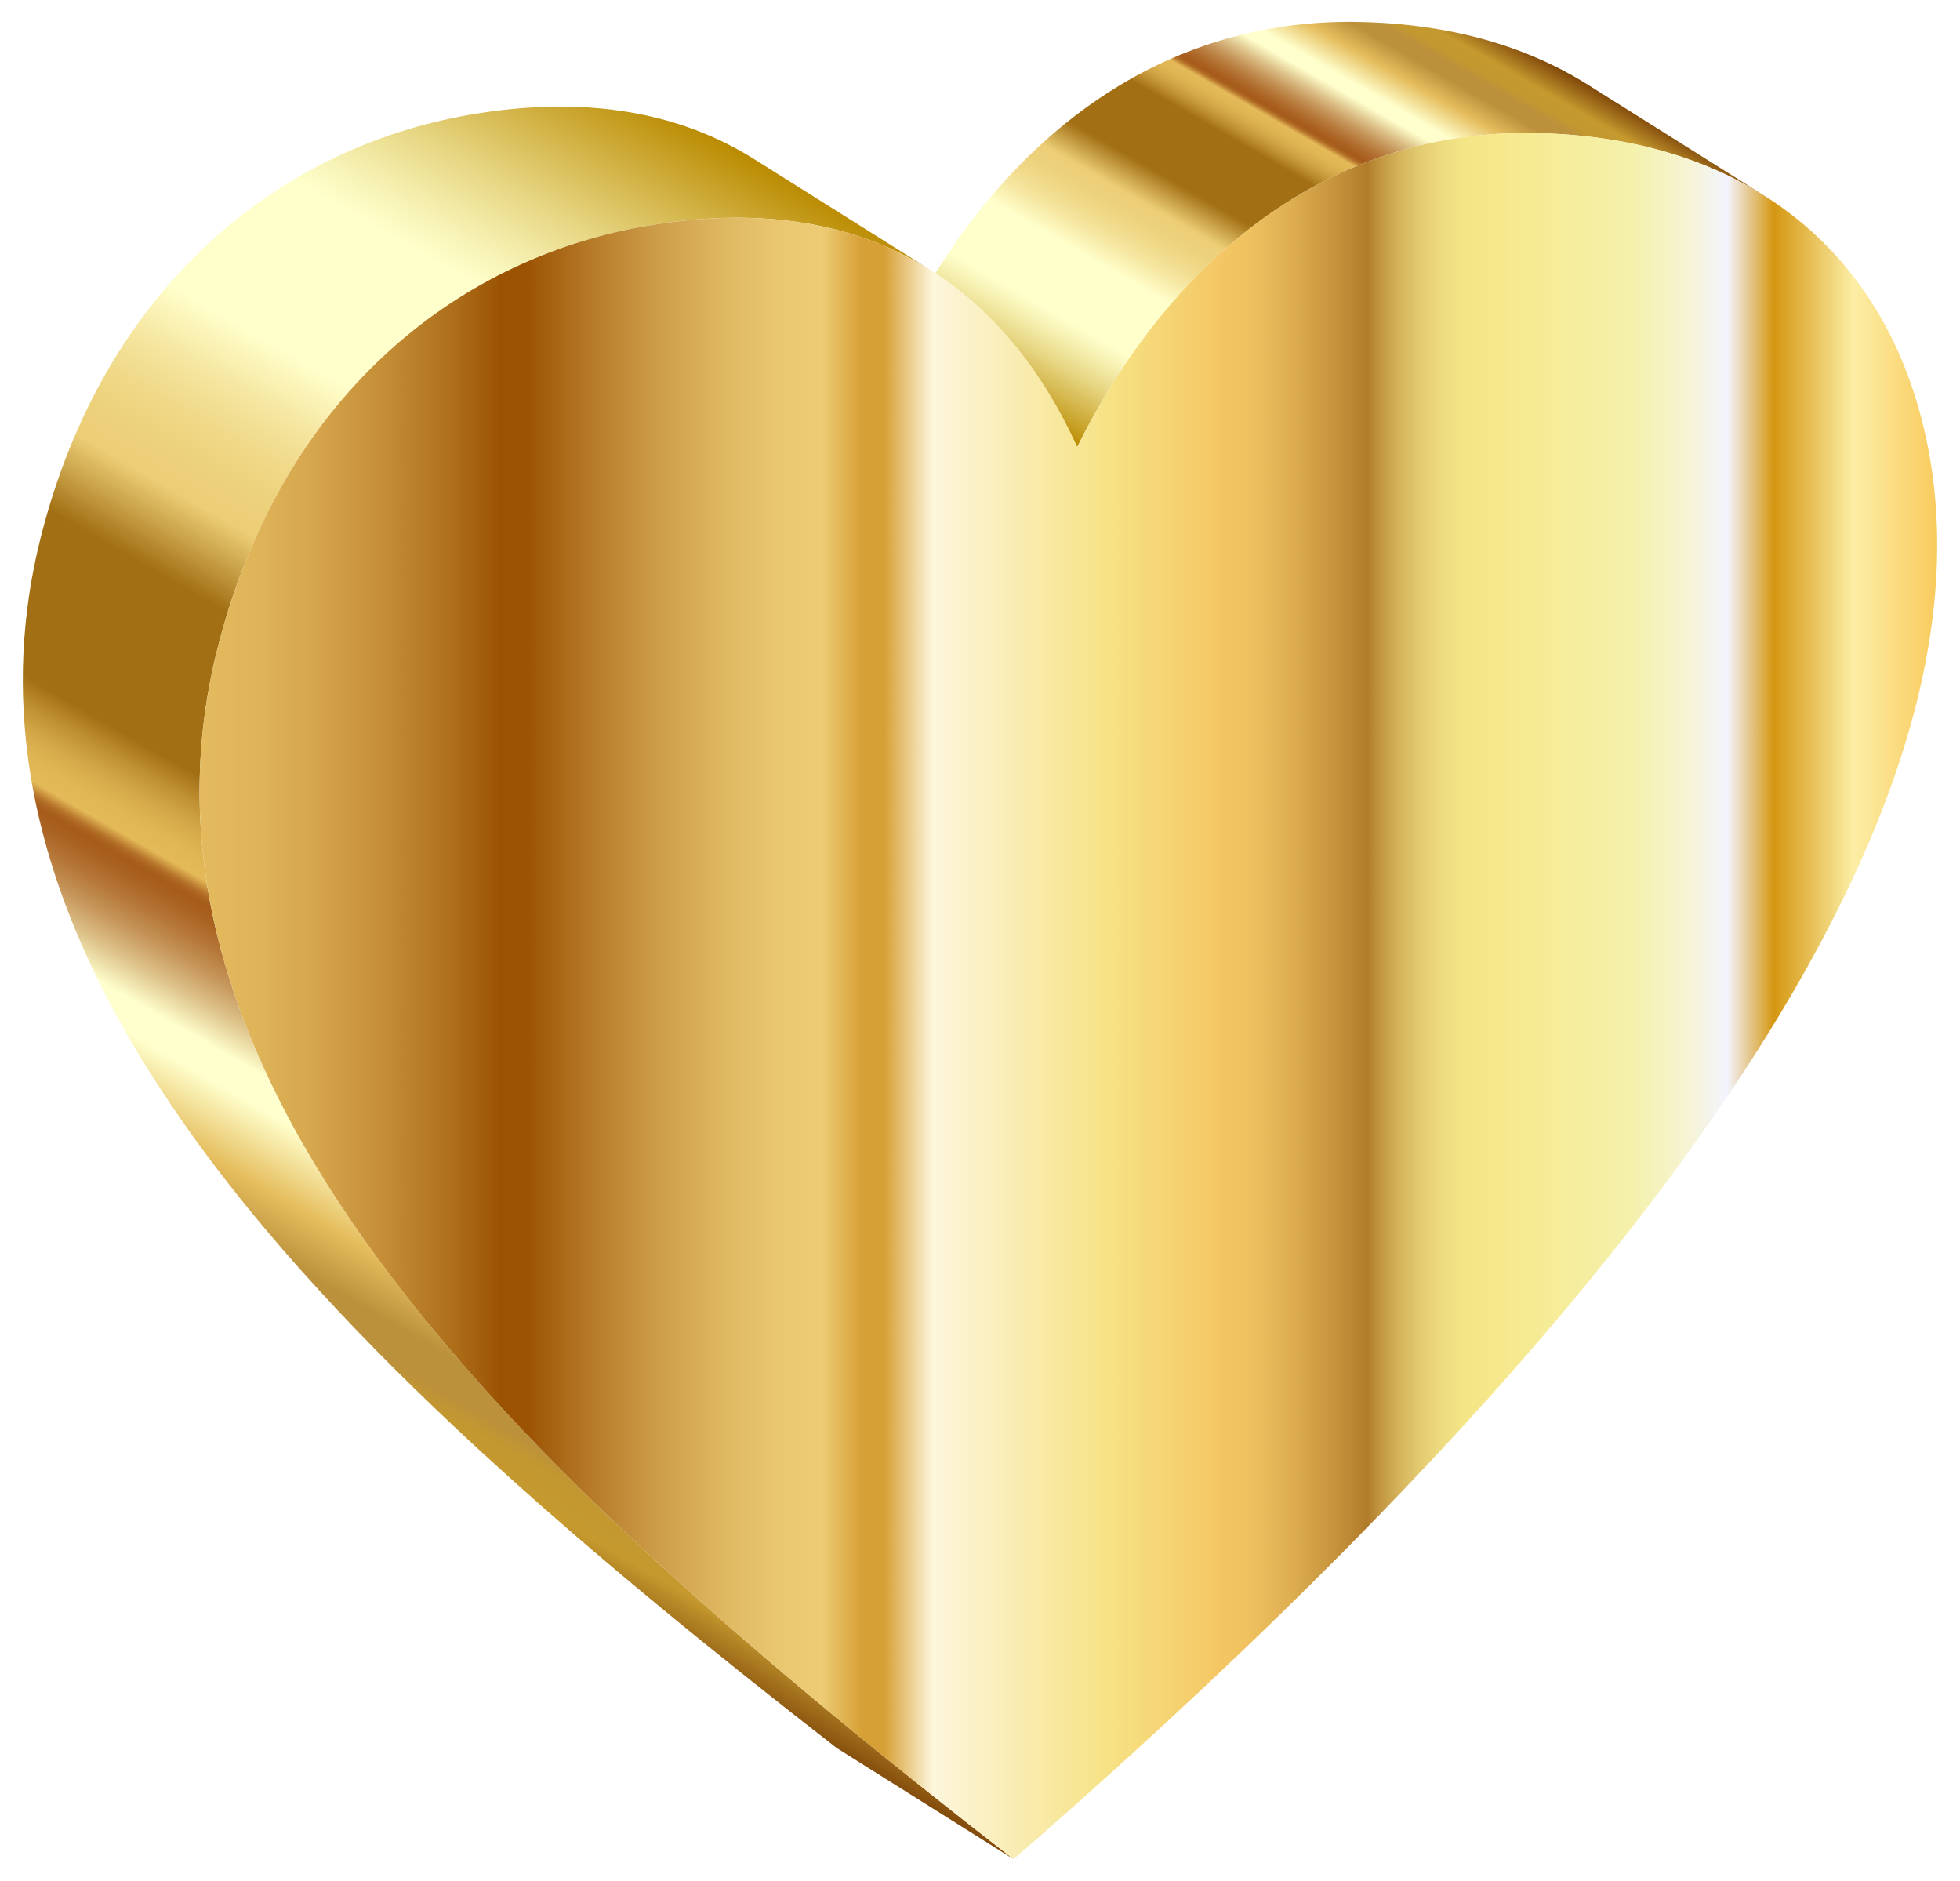
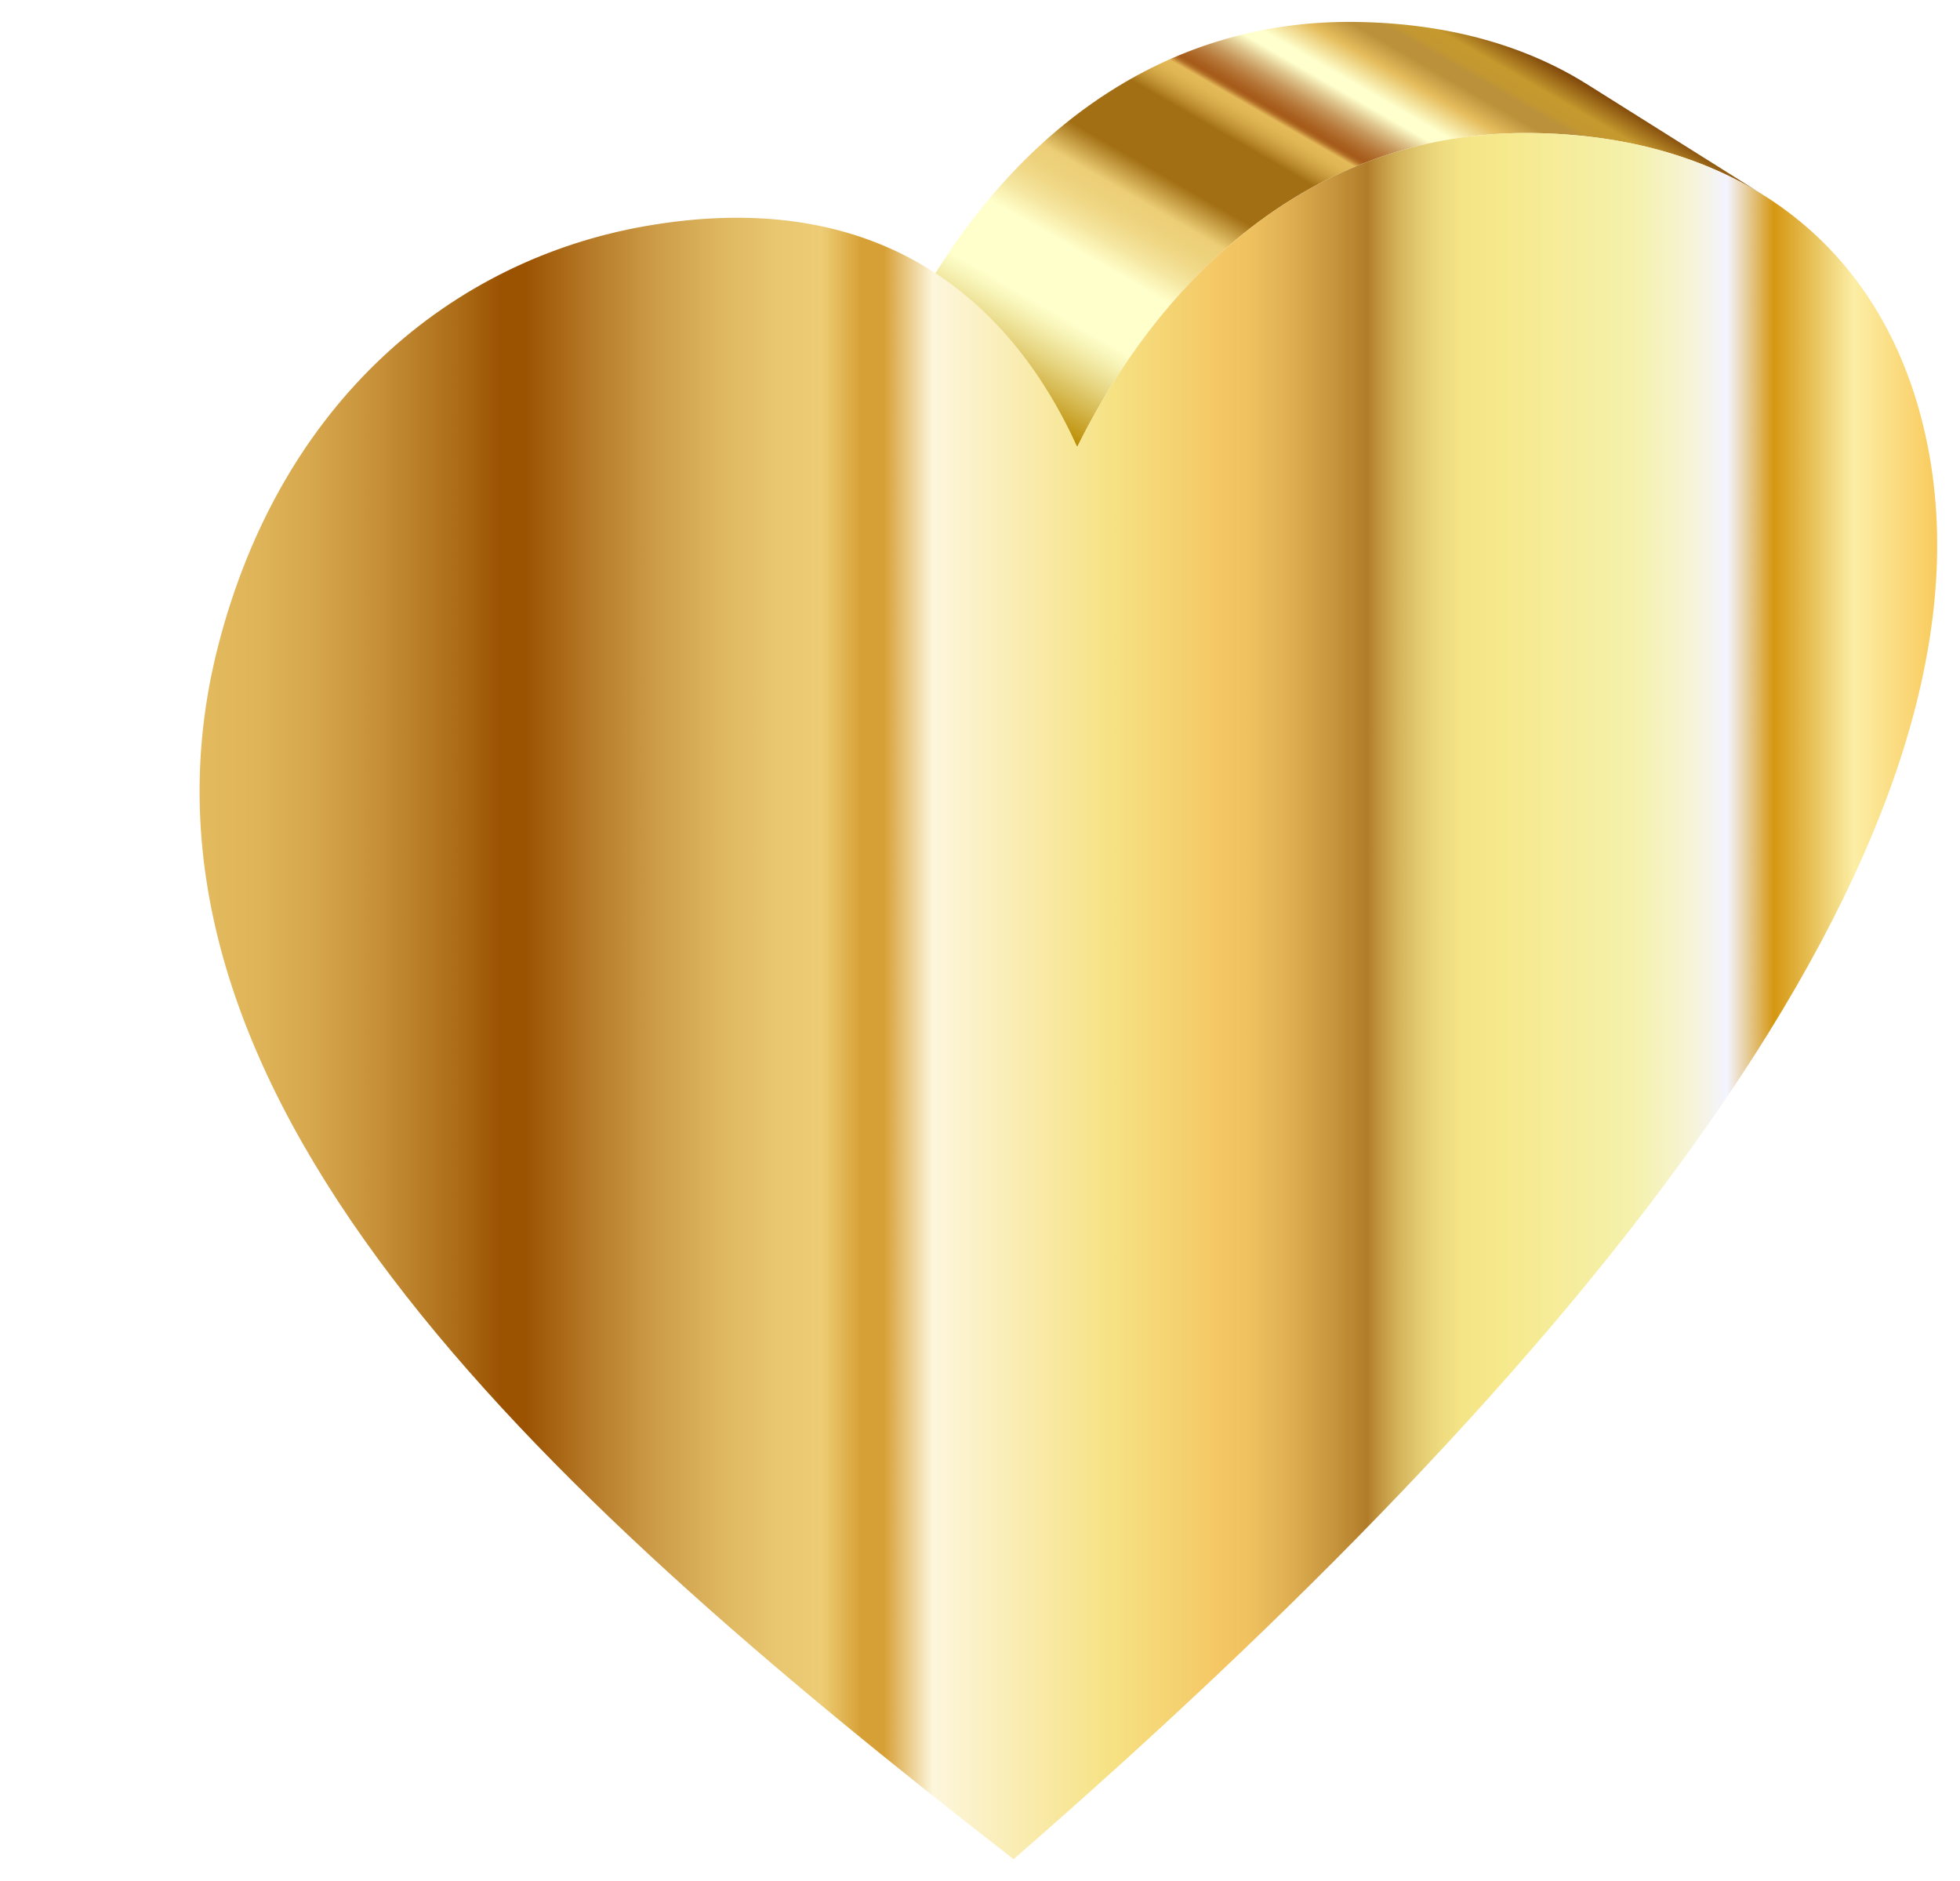
<svg xmlns="http://www.w3.org/2000/svg" xml:space="preserve" enable-background="new 414.094 -30.96 1731.812 1661.921" viewBox="414.094 -30.96 1731.812 1661.921" y="0px" x="0px" id="Layer_1" version="1.1">
  <defs id="defs230">
    <filter id="filter4756" style="color-interpolation-filters:sRGB;">
      <feColorMatrix id="feColorMatrix4758" result="color1" values="156" type="hueRotate" />
      <feColorMatrix id="feColorMatrix4760" result="color2" values="0.11" type="saturate" />
    </filter>
    <filter id="filter4804" style="color-interpolation-filters:sRGB;">
      <feColorMatrix id="feColorMatrix4806" result="color1" values="144" type="hueRotate" />
      <feColorMatrix id="feColorMatrix4808" result="color2" values="0.22" type="saturate" />
    </filter>
  </defs>
  <g style="filter:url(#filter4804)" id="g3">
    <linearGradient y2="-14.467" x2="1716.449" y1="421.075" x1="1464.989" gradientUnits="userSpaceOnUse" id="SVGID_1_">
      <stop id="stop6" style="stop-color:#BA8B01" offset="0" />
      <stop id="stop8" style="stop-color:#CDAA37" offset="0.044" />
      <stop id="stop10" style="stop-color:#E8D886" offset="0.112" />
      <stop id="stop12" style="stop-color:#F8F4B8" offset="0.161" />
      <stop id="stop14" style="stop-color:#FFFFCB" offset="0.185" />
      <stop id="stop16" style="stop-color:#FFFFCB" offset="0.299" />
      <stop id="stop18" style="stop-color:#FDF9C1" offset="0.308" />
      <stop id="stop20" style="stop-color:#F5E6A0" offset="0.342" />
      <stop id="stop22" style="stop-color:#F0D989" offset="0.374" />
      <stop id="stop24" style="stop-color:#EDD17B" offset="0.404" />
      <stop id="stop26" style="stop-color:#ECCE76" offset="0.43" />
      <stop id="stop28" style="stop-color:#A26F14" offset="0.489" />
      <stop id="stop30" style="stop-color:#A26F14" offset="0.605" />
      <stop id="stop32" style="stop-color:#A67418" offset="0.607" />
      <stop id="stop34" style="stop-color:#C19234" offset="0.624" />
      <stop id="stop36" style="stop-color:#D4A848" offset="0.64" />
      <stop id="stop38" style="stop-color:#E0B654" offset="0.656" />
      <stop id="stop40" style="stop-color:#E4BA58" offset="0.67" />
      <stop id="stop42" style="stop-color:#D9A94D" offset="0.672" />
      <stop id="stop44" style="stop-color:#C38737" offset="0.676" />
      <stop id="stop46" style="stop-color:#B36F27" offset="0.679" />
      <stop id="stop48" style="stop-color:#A9601D" offset="0.683" />
      <stop id="stop50" style="stop-color:#A65B1A" offset="0.686" />
      <stop id="stop52" style="stop-color:#AA6222" offset="0.695" />
      <stop id="stop54" style="stop-color:#B57637" offset="0.71" />
      <stop id="stop56" style="stop-color:#C6965B" offset="0.729" />
      <stop id="stop58" style="stop-color:#DEC38B" offset="0.75" />
      <stop id="stop60" style="stop-color:#FDFCC9" offset="0.773" />
      <stop id="stop62" style="stop-color:#FFFFCD" offset="0.774" />
      <stop id="stop64" style="stop-color:#FFFFCD" offset="0.796" />
      <stop id="stop66" style="stop-color:#E5BD5D" offset="0.847" />
      <stop id="stop68" style="stop-color:#BB913B" offset="0.886" />
      <stop id="stop70" style="stop-color:#BB913B" offset="0.912" />
      <stop id="stop72" style="stop-color:#BE9337" offset="0.915" />
      <stop id="stop74" style="stop-color:#C39830" offset="0.925" />
      <stop id="stop76" style="stop-color:#C5992E" offset="0.951" />
      <stop id="stop78" style="stop-color:#7F470A" offset="1" />
    </linearGradient>
    <path style="" id="path80" d="M1816.526,43.552c-2.048-1.287-4.119-2.546-6.202-3.789   c-0.638-0.381-1.281-0.754-1.922-1.13c-1.495-0.878-2.998-1.746-4.511-2.602c-0.388-0.219-0.767-0.449-1.156-0.667   c-0.322-0.18-0.653-0.351-0.976-0.531c-1.531-0.851-3.073-1.688-4.622-2.516   c-0.587-0.314-1.169-0.633-1.758-0.944c-2.125-1.119-4.265-2.22-6.424-3.297   c-0.383-0.191-0.772-0.374-1.157-0.565c-1.789-0.884-3.588-1.755-5.399-2.61   c-0.73-0.344-1.464-0.681-2.197-1.021c-1.517-0.703-3.042-1.396-4.574-2.078   c-0.769-0.342-1.537-0.684-2.31-1.021c-1.654-0.722-3.319-1.429-4.991-2.127   c-0.608-0.254-1.211-0.514-1.821-0.764c-2.268-0.932-4.55-1.844-6.85-2.733c-0.456-0.176-0.918-0.344-1.375-0.518   c-1.862-0.711-3.733-1.409-5.615-2.092c-0.782-0.283-1.568-0.56-2.353-0.839   c-1.612-0.572-3.23-1.133-4.856-1.685c-0.469-0.159-0.931-0.329-1.402-0.486   c-0.407-0.136-0.82-0.263-1.228-0.398c-1.129-0.373-2.263-0.738-3.399-1.101c-1-0.32-2.001-0.639-3.006-0.951   c-1.145-0.355-2.297-0.702-3.449-1.048c-1.009-0.303-2.018-0.606-3.032-0.901   c-1.163-0.338-2.333-0.666-3.503-0.995c-1.014-0.284-2.027-0.571-3.046-0.847   c-1.188-0.323-2.383-0.634-3.577-0.946c-1.014-0.265-2.026-0.533-3.045-0.79   c-1.218-0.308-2.444-0.603-3.669-0.9c-1.007-0.244-2.01-0.493-3.022-0.73   c-1.257-0.295-2.523-0.576-3.788-0.859c-0.992-0.222-1.981-0.45-2.978-0.666   c-1.307-0.283-2.624-0.551-3.939-0.822c-0.966-0.199-1.927-0.405-2.898-0.597   c-1.387-0.275-2.784-0.534-4.179-0.797c-0.824-0.155-1.64-0.32-2.467-0.47   c-0.089-0.016-0.18-0.031-0.27-0.047c-1.037-0.188-2.084-0.362-3.126-0.542c-1.219-0.211-2.434-0.428-3.659-0.63   c-1.064-0.175-2.136-0.336-3.204-0.504c-1.214-0.19-2.425-0.386-3.645-0.567c-1.084-0.161-2.176-0.307-3.264-0.46   c-1.217-0.171-2.431-0.347-3.654-0.509c-1.093-0.144-2.195-0.275-3.293-0.412   c-1.228-0.153-2.454-0.311-3.688-0.454c-1.111-0.129-2.229-0.245-3.344-0.367   c-1.231-0.134-2.46-0.273-3.697-0.397c-1.125-0.113-2.258-0.214-3.388-0.319c-1.24-0.116-2.477-0.236-3.722-0.342   c-1.135-0.097-2.277-0.181-3.416-0.27c-1.25-0.098-2.497-0.199-3.752-0.287c-1.149-0.081-2.305-0.149-3.458-0.222   c-1.027-0.065-2.049-0.139-3.08-0.198c-0.262-0.015-0.526-0.026-0.787-0.04c-0.67-0.037-1.344-0.068-2.016-0.103   c-1.586-0.081-3.175-0.156-4.769-0.223c-0.775-0.032-1.552-0.063-2.329-0.091   c-1.581-0.059-3.167-0.108-4.756-0.152c-0.703-0.019-1.404-0.042-2.109-0.058   c-2.267-0.053-4.539-0.096-6.823-0.12c-2.197-0.022-4.384-0.024-6.566-0.013   c-0.707,0.004-1.411,0.016-2.117,0.023c-1.478,0.015-2.955,0.034-4.426,0.064   c-0.824,0.017-1.646,0.04-2.468,0.062c-1.358,0.036-2.715,0.077-4.067,0.127   c-0.846,0.031-1.691,0.064-2.534,0.1c-1.35,0.058-2.696,0.123-4.041,0.194   c-0.523,0.028-1.05,0.046-1.573,0.075c-0.372,0.021-0.741,0.048-1.112,0.07   c-0.667,0.039-1.334,0.082-2,0.125c-1.172,0.075-2.342,0.155-3.51,0.24   c-0.665,0.048-1.33,0.097-1.993,0.148c-1.231,0.096-2.459,0.199-3.686,0.306c-0.573,0.05-1.147,0.097-1.72,0.149   c-1.785,0.163-3.567,0.335-5.342,0.522c-2.301,0.242-4.591,0.509-6.875,0.789c-0.705,0.086-1.407,0.18-2.11,0.27   c-1.615,0.207-3.226,0.423-4.832,0.649c-0.765,0.108-1.529,0.217-2.292,0.329c-1.679,0.247-3.353,0.506-5.023,0.774   c-0.598,0.096-1.198,0.187-1.795,0.285c-0.197,0.033-0.395,0.061-0.591,0.094c-1.974,0.329-3.939,0.676-5.899,1.034   c-0.496,0.091-0.99,0.187-1.486,0.279c-1.742,0.325-3.479,0.662-5.211,1.01c-0.599,0.12-1.198,0.24-1.796,0.363   c-2.157,0.444-4.309,0.9-6.45,1.379c-0.101,0.023-0.201,0.047-0.301,0.07c-2.049,0.46-4.089,0.941-6.123,1.433   c-0.598,0.145-1.195,0.292-1.791,0.44c-1.737,0.429-3.468,0.869-5.193,1.321   c-0.425,0.111-0.853,0.219-1.277,0.332c-1.844,0.49-3.682,0.99-5.513,1.506c-0.236,0.066-0.47,0.138-0.706,0.204   c-0.584,0.166-1.165,0.338-1.748,0.506c-1.567,0.453-3.13,0.915-4.688,1.387   c-0.682,0.207-1.364,0.415-2.045,0.625c-1.599,0.494-3.192,0.999-4.78,1.513   c-0.518,0.168-1.039,0.331-1.556,0.501c-2.071,0.68-4.135,1.376-6.189,2.09c-0.455,0.158-0.906,0.322-1.36,0.482   c-1.622,0.57-3.238,1.149-4.849,1.74c-0.663,0.243-1.324,0.489-1.985,0.736   c-1.485,0.554-2.965,1.117-4.44,1.688c-0.592,0.229-1.185,0.455-1.775,0.687   c-1.981,0.778-3.956,1.568-5.92,2.377c-0.033,0.014-0.066,0.028-0.1,0.042   c-0.498,0.206-0.992,0.421-1.489,0.629c-1.642,0.685-3.281,1.374-4.912,2.081   c-0.783,0.34-1.56,0.692-2.34,1.036c-1.337,0.591-2.675,1.18-4.004,1.785   c-0.863,0.393-1.719,0.796-2.578,1.195c-1.238,0.574-2.477,1.148-3.708,1.735   c-0.895,0.426-1.784,0.863-2.675,1.296c-1.186,0.577-2.372,1.154-3.552,1.742   c-0.909,0.453-1.813,0.914-2.718,1.374c-1.153,0.586-2.306,1.174-3.453,1.772   c-0.912,0.475-1.82,0.955-2.728,1.437c-1.131,0.6-2.261,1.204-3.386,1.815c-0.908,0.493-1.814,0.99-2.718,1.49   c-1.117,0.618-2.231,1.24-3.342,1.869c-0.899,0.508-1.797,1.019-2.692,1.534   c-0.465,0.268-0.934,0.527-1.398,0.796c-0.439,0.255-0.869,0.523-1.307,0.779   c-1.748,1.024-3.488,2.063-5.221,3.113c-0.71,0.43-1.423,0.857-2.13,1.292   c-2.379,1.462-4.748,2.942-7.097,4.452c-0.157,0.101-0.311,0.205-0.468,0.306c-2.2,1.418-4.383,2.86-6.556,4.32   c-0.718,0.482-1.431,0.971-2.146,1.457c-1.664,1.132-3.32,2.276-4.968,3.432   c-0.731,0.513-1.462,1.024-2.19,1.542c-1.919,1.364-3.827,2.745-5.725,4.142   c-0.369,0.271-0.741,0.536-1.109,0.809c-2.247,1.665-4.477,3.355-6.694,5.065c-0.615,0.474-1.224,0.956-1.837,1.434   c-1.636,1.275-3.265,2.561-4.885,3.86c-0.716,0.575-1.431,1.151-2.144,1.73   c-1.649,1.34-3.288,2.693-4.919,4.057c-0.552,0.461-1.108,0.917-1.658,1.382   c-2.144,1.81-4.274,3.639-6.388,5.491c-0.443,0.388-0.881,0.784-1.323,1.175   c-1.688,1.49-3.366,2.992-5.035,4.508c-0.676,0.615-1.35,1.234-2.023,1.853   c-1.505,1.384-3.002,2.779-4.491,4.185c-0.614,0.58-1.23,1.156-1.842,1.739c-2.048,1.953-4.085,3.92-6.103,5.913   c-0.09,0.089-0.179,0.18-0.269,0.27c-1.929,1.909-3.842,3.839-5.743,5.783   c-0.611,0.624-1.216,1.254-1.824,1.881c-1.425,1.472-2.842,2.954-4.251,4.445   c-0.625,0.661-1.25,1.322-1.871,1.987c-1.616,1.73-3.221,3.473-4.816,5.229   c-0.335,0.368-0.674,0.732-1.008,1.102c-1.911,2.115-3.804,4.25-5.683,6.401   c-0.514,0.588-1.022,1.183-1.534,1.773c-1.391,1.606-2.774,3.22-4.148,4.845   c-0.608,0.719-1.214,1.439-1.818,2.162c-1.385,1.656-2.76,3.323-4.128,4.998c-0.473,0.58-0.95,1.155-1.421,1.737   c-1.806,2.231-3.597,4.476-5.372,6.74c-0.359,0.459-0.713,0.923-1.071,1.383   c-1.428,1.833-2.847,3.676-4.255,5.531c-0.564,0.743-1.125,1.49-1.686,2.236   c-1.257,1.673-2.505,3.354-3.745,5.043c-0.515,0.702-1.033,1.402-1.546,2.107   c-1.706,2.346-3.401,4.702-5.077,7.079c-0.042,0.06-0.084,0.121-0.126,0.181   c-1.633,2.319-3.248,4.657-4.851,7.005c-0.504,0.738-1.003,1.48-1.504,2.22   c-1.177,1.739-2.345,3.486-3.506,5.24c-0.517,0.781-1.034,1.562-1.547,2.346   c-1.317,2.011-2.622,4.032-3.917,6.062c-0.288,0.452-0.581,0.899-0.868,1.352c-1.566,2.469-3.115,4.952-4.649,7.448   c-0.412,0.67-0.818,1.345-1.228,2.018c-1.141,1.871-2.275,3.749-3.398,5.636   c-0.492,0.826-0.983,1.654-1.472,2.483c-1.12,1.899-2.23,3.807-3.331,5.72   c-0.389,0.675-0.781,1.347-1.167,2.023c-1.46,2.556-2.905,5.123-4.333,7.703   c-0.274,0.495-0.542,0.994-0.815,1.489c-1.161,2.11-2.311,4.227-3.451,6.353c-0.452,0.843-0.9,1.688-1.349,2.533   c-0.999,1.884-1.99,3.774-2.973,5.67c-0.416,0.803-0.835,1.604-1.248,2.409c-1.355,2.64-2.7,5.288-4.023,7.949   l156.187,98.161c1.323-2.662,2.668-5.31,4.023-7.949c0.413-0.805,0.832-1.606,1.248-2.409   c0.983-1.896,1.974-3.786,2.973-5.67c0.449-0.845,0.897-1.691,1.349-2.534c1.139-2.126,2.29-4.243,3.451-6.353   c0.273-0.496,0.541-0.995,0.815-1.489c1.428-2.58,2.873-5.147,4.333-7.703c0.387-0.677,0.779-1.349,1.167-2.023   c1.102-1.913,2.211-3.82,3.331-5.719c0.489-0.83,0.981-1.659,1.474-2.487c1.122-1.883,2.253-3.758,3.393-5.627   c0.412-0.675,0.82-1.353,1.234-2.026c1.534-2.494,3.081-4.976,4.646-7.444c0.289-0.455,0.584-0.906,0.874-1.361   c1.294-2.028,2.598-4.047,3.913-6.055c0.513-0.784,1.03-1.565,1.547-2.346c1.16-1.753,2.328-3.499,3.504-5.238   c0.502-0.742,1.002-1.486,1.507-2.225c1.6-2.342,3.21-4.674,4.84-6.988c0.046-0.066,0.091-0.132,0.138-0.198   c1.674-2.375,3.368-4.73,5.073-7.074c0.514-0.707,1.034-1.41,1.552-2.114c1.238-1.686,2.485-3.365,3.739-5.035   c0.562-0.748,1.124-1.495,1.689-2.24c1.407-1.854,2.826-3.697,4.254-5.53c0.358-0.46,0.712-0.925,1.071-1.383   c1.774-2.264,3.566-4.51,5.371-6.74c0.471-0.582,0.949-1.158,1.423-1.738c1.367-1.675,2.742-3.341,4.127-4.997   c0.604-0.722,1.209-1.441,1.816-2.159c1.376-1.628,2.762-3.245,4.155-4.854c0.509-0.588,1.015-1.18,1.526-1.765   c1.881-2.152,3.775-4.289,5.687-6.405c0.332-0.367,0.668-0.728,1.001-1.094c1.596-1.757,3.202-3.501,4.819-5.232   c0.623-0.667,1.25-1.33,1.876-1.993c1.407-1.49,2.823-2.97,4.247-4.441c0.608-0.628,1.214-1.258,1.824-1.882   c1.901-1.944,3.814-3.874,5.743-5.783c0.09-0.089,0.179-0.18,0.269-0.27c2.017-1.992,4.053-3.958,6.1-5.911   c0.613-0.585,1.232-1.163,1.848-1.745c1.488-1.404,2.984-2.799,4.488-4.181c0.672-0.618,1.345-1.236,2.021-1.851   c1.669-1.517,3.349-3.02,5.038-4.51c0.442-0.39,0.879-0.785,1.322-1.173c2.114-1.852,4.244-3.682,6.388-5.492   c0.55-0.464,1.106-0.92,1.658-1.382c1.631-1.364,3.27-2.717,4.918-4.056c0.714-0.58,1.43-1.157,2.147-1.733   c1.62-1.299,3.249-2.585,4.885-3.861c0.611-0.476,1.219-0.958,1.833-1.431c2.218-1.71,4.449-3.401,6.696-5.066   c0.368-0.272,0.74-0.537,1.109-0.809c1.898-1.397,3.806-2.777,5.725-4.142c0.728-0.517,1.459-1.029,2.19-1.542   c1.647-1.156,3.303-2.299,4.966-3.431c0.716-0.487,1.431-0.977,2.151-1.46c2.172-1.459,4.355-2.9,6.553-4.317   c0.157-0.101,0.312-0.206,0.469-0.307c2.349-1.51,4.718-2.99,7.097-4.452c0.709-0.435,1.422-0.863,2.134-1.294   c1.731-1.049,3.469-2.086,5.216-3.11c0.901-0.528,1.802-1.057,2.708-1.578c0.895-0.515,1.792-1.026,2.691-1.534   c1.111-0.628,2.225-1.251,3.342-1.869c0.904-0.5,1.81-0.997,2.718-1.49c1.125-0.61,2.253-1.214,3.384-1.814   c0.909-0.482,1.819-0.964,2.733-1.44c1.145-0.596,2.296-1.184,3.448-1.769c0.906-0.46,1.811-0.922,2.721-1.375   c1.177-0.587,2.361-1.163,3.544-1.738c0.894-0.435,1.787-0.873,2.686-1.301c1.228-0.585,2.463-1.157,3.697-1.73   c0.862-0.4,1.72-0.805,2.585-1.198c1.329-0.605,2.667-1.194,4.004-1.785c0.78-0.345,1.557-0.697,2.34-1.036   c1.63-0.707,3.27-1.396,4.912-2.081c0.498-0.208,0.991-0.423,1.489-0.629c1.997-0.824,4.005-1.628,6.02-2.419   c0.59-0.232,1.182-0.458,1.774-0.687c1.477-0.572,2.958-1.136,4.445-1.69c0.659-0.246,1.319-0.491,1.981-0.734   c1.614-0.592,3.234-1.173,4.859-1.744c0.45-0.158,0.897-0.321,1.348-0.477c2.055-0.714,4.12-1.411,6.193-2.091   c0.517-0.17,1.037-0.333,1.555-0.5c1.589-0.514,3.182-1.02,4.782-1.514c0.682-0.211,1.365-0.419,2.049-0.626   c1.554-0.471,3.113-0.931,4.676-1.383c0.587-0.17,1.172-0.343,1.76-0.51c2.064-0.586,4.136-1.157,6.217-1.71   c0.425-0.113,0.852-0.221,1.278-0.332c1.724-0.452,3.454-0.892,5.19-1.321c0.598-0.148,1.195-0.295,1.794-0.44   c2.034-0.492,4.074-0.973,6.123-1.433c0.101-0.023,0.2-0.047,0.301-0.07c2.141-0.479,4.293-0.935,6.45-1.379   c0.598-0.123,1.197-0.243,1.796-0.363c1.732-0.348,3.469-0.685,5.211-1.01c0.496-0.092,0.99-0.189,1.486-0.279   c2.155-0.394,4.319-0.77,6.491-1.128c0.597-0.099,1.197-0.19,1.795-0.285c1.67-0.268,3.344-0.527,5.023-0.774   c0.763-0.112,1.528-0.221,2.292-0.329c1.606-0.227,3.217-0.442,4.832-0.649c0.703-0.09,1.405-0.184,2.11-0.27   c2.284-0.281,4.574-0.548,6.875-0.789c1.776-0.187,3.557-0.359,5.342-0.522c0.572-0.052,1.146-0.099,1.719-0.149   c1.227-0.107,2.454-0.21,3.686-0.306c0.664-0.052,1.329-0.1,1.993-0.149c1.167-0.085,2.335-0.165,3.506-0.24   c0.669-0.043,1.338-0.086,2.008-0.125c0.89-0.052,1.783-0.097,2.676-0.144c1.346-0.071,2.695-0.136,4.047-0.194   c0.842-0.036,1.685-0.069,2.528-0.1c1.355-0.05,2.713-0.091,4.074-0.127c0.821-0.022,1.642-0.045,2.465-0.062   c1.472-0.03,2.948-0.049,4.426-0.064c0.706-0.007,1.409-0.019,2.117-0.023c2.182-0.011,4.369-0.009,6.566,0.013   c2.281,0.024,4.552,0.067,6.816,0.12c0.711,0.017,1.419,0.039,2.129,0.059c1.582,0.044,3.16,0.094,4.733,0.152   c0.783,0.029,1.565,0.06,2.346,0.092c1.587,0.066,3.169,0.141,4.747,0.222c0.679,0.035,1.359,0.066,2.036,0.104   c1.289,0.071,2.57,0.156,3.853,0.237c1.157,0.073,2.315,0.142,3.467,0.223c1.25,0.088,2.492,0.189,3.737,0.286   c1.145,0.09,2.294,0.175,3.435,0.272c1.24,0.106,2.472,0.225,3.707,0.341c1.133,0.106,2.27,0.207,3.399,0.321   c1.231,0.124,2.455,0.262,3.68,0.395c1.122,0.122,2.248,0.239,3.365,0.369c1.227,0.143,2.446,0.3,3.667,0.452   c1.104,0.138,2.211,0.269,3.31,0.414c1.23,0.163,2.45,0.339,3.674,0.511c1.081,0.152,2.165,0.298,3.241,0.457   c1.227,0.182,2.444,0.378,3.665,0.57c1.063,0.167,2.13,0.327,3.189,0.501c1.225,0.202,2.44,0.418,3.659,0.63   c1.042,0.181,2.088,0.354,3.126,0.542c0.922,0.167,1.835,0.348,2.753,0.52c1.388,0.261,2.779,0.519,4.159,0.793   c0.98,0.195,1.951,0.402,2.927,0.603c1.305,0.269,2.612,0.535,3.91,0.816c1.005,0.217,2.001,0.447,3.001,0.671   c1.257,0.282,2.515,0.561,3.765,0.854c1.013,0.237,2.019,0.486,3.027,0.731c1.226,0.297,2.453,0.593,3.671,0.901   c1.016,0.257,2.025,0.524,3.036,0.788c1.197,0.313,2.394,0.625,3.583,0.948c1.017,0.276,2.027,0.562,3.039,0.845   c1.174,0.329,2.348,0.658,3.515,0.998c1.01,0.293,2.014,0.596,3.018,0.897c1.157,0.347,2.313,0.695,3.463,1.052   c1.001,0.311,1.997,0.629,2.993,0.947c1.14,0.364,2.278,0.731,3.411,1.105c0.877,0.29,1.75,0.586,2.623,0.882   c1.627,0.551,3.246,1.113,4.859,1.685c0.785,0.279,1.572,0.555,2.353,0.839c1.886,0.684,3.76,1.383,5.625,2.095   c0.453,0.173,0.911,0.339,1.362,0.514c2.3,0.889,4.582,1.801,6.85,2.733c0.613,0.252,1.219,0.513,1.829,0.768   c1.67,0.698,3.333,1.404,4.985,2.125c0.772,0.337,1.541,0.678,2.309,1.02c1.534,0.683,3.059,1.377,4.578,2.08   c0.732,0.339,1.466,0.676,2.195,1.02c1.811,0.855,3.61,1.725,5.398,2.609c0.385,0.19,0.774,0.374,1.158,0.565   c2.158,1.077,4.297,2.177,6.421,3.296c0.593,0.312,1.179,0.634,1.769,0.95c1.545,0.826,3.083,1.661,4.61,2.509   c0.716,0.398,1.428,0.8,2.14,1.202c1.51,0.854,3.009,1.72,4.501,2.596c0.643,0.378,1.29,0.753,1.93,1.135   c2.083,1.243,4.153,2.501,6.2,3.788L1816.526,43.552z" fill="url(#SVGID_1_)" />
    <linearGradient y2="246.482" x2="1317.846" y1="1273.888" x1="724.673" gradientUnits="userSpaceOnUse" id="SVGID_2_">
      <stop id="stop83" style="stop-color:#7F470A" offset="0" />
      <stop id="stop85" style="stop-color:#C5992E" offset="0.049" />
      <stop id="stop87" style="stop-color:#C39830" offset="0.075" />
      <stop id="stop89" style="stop-color:#BE9337" offset="0.085" />
      <stop id="stop91" style="stop-color:#BB913B" offset="0.088" />
      <stop id="stop93" style="stop-color:#BB913B" offset="0.114" />
      <stop id="stop95" style="stop-color:#E5BD5D" offset="0.153" />
      <stop id="stop97" style="stop-color:#FFFFCD" offset="0.204" />
      <stop id="stop99" style="stop-color:#FFFFCD" offset="0.226" />
      <stop id="stop101" style="stop-color:#FDFCC9" offset="0.227" />
      <stop id="stop103" style="stop-color:#DEC38B" offset="0.25" />
      <stop id="stop105" style="stop-color:#C6965B" offset="0.271" />
      <stop id="stop107" style="stop-color:#B57637" offset="0.29" />
      <stop id="stop109" style="stop-color:#AA6222" offset="0.305" />
      <stop id="stop111" style="stop-color:#A65B1A" offset="0.314" />
      <stop id="stop113" style="stop-color:#A9601D" offset="0.317" />
      <stop id="stop115" style="stop-color:#B36F27" offset="0.321" />
      <stop id="stop117" style="stop-color:#C38737" offset="0.324" />
      <stop id="stop119" style="stop-color:#D9A94D" offset="0.328" />
      <stop id="stop121" style="stop-color:#E4BA58" offset="0.33" />
      <stop id="stop123" style="stop-color:#E0B654" offset="0.344" />
      <stop id="stop125" style="stop-color:#D4A848" offset="0.36" />
      <stop id="stop127" style="stop-color:#C19234" offset="0.376" />
      <stop id="stop129" style="stop-color:#A67418" offset="0.393" />
      <stop id="stop131" style="stop-color:#A26F14" offset="0.395" />
      <stop id="stop133" style="stop-color:#A26F14" offset="0.511" />
      <stop id="stop135" style="stop-color:#ECCE76" offset="0.57" />
      <stop id="stop137" style="stop-color:#EDD17B" offset="0.596" />
      <stop id="stop139" style="stop-color:#F0D989" offset="0.626" />
      <stop id="stop141" style="stop-color:#F5E6A0" offset="0.658" />
      <stop id="stop143" style="stop-color:#FDF9C1" offset="0.692" />
      <stop id="stop145" style="stop-color:#FFFFCB" offset="0.701" />
      <stop id="stop147" style="stop-color:#FFFFCB" offset="0.815" />
      <stop id="stop149" style="stop-color:#F8F4B8" offset="0.839" />
      <stop id="stop151" style="stop-color:#E8D886" offset="0.888" />
      <stop id="stop153" style="stop-color:#CDAA37" offset="0.956" />
      <stop id="stop155" style="stop-color:#BA8B01" offset="1" />
    </linearGradient>
-     <path style="" id="path157" d="M606.802,539.843c0.774-3.018,1.574-6.011,2.385-8.993   c0.216-0.795,0.434-1.587,0.653-2.38c0.714-2.586,1.44-5.161,2.182-7.72c0.121-0.419,0.239-0.842,0.361-1.26   c0.85-2.912,1.722-5.802,2.607-8.678c0.227-0.737,0.458-1.47,0.687-2.205c0.74-2.373,1.492-4.735,2.256-7.084   c0.196-0.603,0.389-1.21,0.587-1.811c0.928-2.822,1.873-5.626,2.835-8.412c0.218-0.633,0.441-1.261,0.662-1.892   c0.8-2.292,1.611-4.572,2.433-6.84c0.249-0.687,0.496-1.375,0.747-2.06c1.007-2.744,2.028-5.473,3.068-8.182   c0.177-0.461,0.359-0.918,0.537-1.379c0.897-2.32,1.808-4.626,2.73-6.92c0.287-0.714,0.573-1.427,0.862-2.138   c1.09-2.68,2.191-5.349,3.313-7.994c0.063-0.147,0.127-0.293,0.19-0.44c1.07-2.514,2.158-5.008,3.257-7.491   c0.311-0.702,0.623-1.403,0.936-2.102c1.045-2.334,2.101-4.657,3.172-6.962c0.136-0.293,0.269-0.59,0.406-0.883   c1.192-2.555,2.404-5.088,3.628-7.608c0.319-0.657,0.641-1.311,0.963-1.966c1.028-2.095,2.066-4.178,3.115-6.247   c0.25-0.493,0.496-0.989,0.747-1.48c1.257-2.461,2.53-4.904,3.818-7.33c0.307-0.579,0.618-1.154,0.927-1.731   c1.064-1.988,2.138-3.964,3.223-5.928c0.319-0.578,0.636-1.158,0.956-1.733c1.327-2.382,2.667-4.749,4.023-7.096   c0.259-0.448,0.521-0.89,0.781-1.336c1.149-1.975,2.309-3.937,3.478-5.886c0.366-0.61,0.731-1.221,1.099-1.828   c1.399-2.311,2.809-4.61,4.237-6.886c0.143-0.227,0.288-0.451,0.431-0.678c1.309-2.078,2.631-4.139,3.963-6.187   c0.393-0.604,0.786-1.206,1.181-1.807c1.371-2.089,2.752-4.165,4.147-6.223c0.111-0.164,0.221-0.331,0.332-0.494   c1.496-2.199,3.009-4.375,4.532-6.539c0.403-0.573,0.808-1.142,1.213-1.712c1.295-1.823,2.598-3.633,3.912-5.43   c0.276-0.377,0.548-0.758,0.825-1.134c1.548-2.105,3.111-4.189,4.685-6.259c0.389-0.511,0.781-1.019,1.172-1.528   c1.298-1.692,2.605-3.373,3.92-5.041c0.372-0.472,0.742-0.947,1.116-1.417c1.605-2.02,3.223-4.024,4.853-6.009   c0.339-0.412,0.681-0.819,1.02-1.23c1.364-1.649,2.737-3.286,4.118-4.911c0.429-0.505,0.857-1.011,1.288-1.513   c1.668-1.946,3.346-3.878,5.039-5.789c0.226-0.255,0.455-0.505,0.681-0.759c1.503-1.688,3.016-3.361,4.537-5.022   c0.464-0.506,0.928-1.012,1.394-1.515c1.694-1.833,3.395-3.653,5.112-5.451c0.046-0.048,0.091-0.097,0.137-0.145   c1.758-1.84,3.532-3.656,5.313-5.46c0.477-0.483,0.956-0.964,1.435-1.445c1.537-1.543,3.082-3.074,4.636-4.59   c0.283-0.276,0.563-0.556,0.847-0.831c1.798-1.745,3.608-3.469,5.428-5.179c0.461-0.433,0.925-0.862,1.387-1.293   c1.506-1.403,3.019-2.794,4.539-4.172c0.406-0.368,0.81-0.74,1.217-1.106c1.843-1.659,3.697-3.3,5.561-4.924   c0.413-0.36,0.83-0.715,1.244-1.073c1.544-1.335,3.095-2.657,4.652-3.968c0.481-0.404,0.96-0.81,1.442-1.212   c1.893-1.58,3.795-3.145,5.709-4.689c0.308-0.249,0.619-0.493,0.928-0.74c1.659-1.332,3.327-2.649,5.001-3.955   c0.52-0.406,1.04-0.811,1.562-1.214c1.954-1.509,3.914-3.007,5.887-4.48c0.071-0.053,0.143-0.105,0.214-0.158   c1.912-1.425,3.835-2.829,5.765-4.221c0.539-0.389,1.079-0.776,1.62-1.162c1.765-1.261,3.537-2.51,5.317-3.744   c0.26-0.18,0.518-0.364,0.779-0.544c2.006-1.383,4.022-2.745,6.046-4.092c0.528-0.352,1.058-0.7,1.588-1.049   c1.686-1.113,3.378-2.214,5.077-3.302c0.419-0.269,0.837-0.541,1.257-0.808c2.039-1.297,4.087-2.575,6.144-3.836   c0.484-0.297,0.971-0.59,1.456-0.885c1.692-1.029,3.39-2.047,5.094-3.052c0.513-0.303,1.024-0.607,1.538-0.908   c1.406-0.822,2.82-1.626,4.233-2.432c0.94-0.536,1.876-1.079,2.819-1.608c1.482-0.831,2.972-1.643,4.462-2.456   c0.835-0.456,1.666-0.921,2.504-1.371c1.909-1.026,3.827-2.031,5.748-3.029c0.424-0.22,0.846-0.449,1.271-0.668   c2.349-1.21,4.707-2.397,7.074-3.564c0.703-0.347,1.412-0.679,2.116-1.022c1.668-0.811,3.336-1.622,5.013-2.412   c0.923-0.435,1.852-0.855,2.777-1.284c1.468-0.679,2.935-1.361,4.409-2.024c1.006-0.453,2.016-0.891,3.025-1.336   c1.402-0.618,2.803-1.238,4.21-1.842c1.052-0.451,2.109-0.891,3.165-1.335c1.411-0.593,2.823-1.186,4.24-1.764   c0.808-0.33,1.617-0.654,2.427-0.978c1.548-0.622,3.099-1.234,4.653-1.839c0.826-0.321,1.651-0.642,2.478-0.958   c1.662-0.635,3.328-1.257,4.997-1.871c0.682-0.251,1.362-0.508,2.046-0.756c2.335-0.848,4.676-1.679,7.023-2.488   c0.35-0.121,0.702-0.235,1.053-0.355c2.006-0.686,4.017-1.359,6.032-2.017c0.788-0.257,1.578-0.507,2.367-0.76   c1.609-0.515,3.22-1.024,4.833-1.521c0.856-0.264,1.713-0.525,2.571-0.784c1.626-0.491,3.255-0.97,4.885-1.443   c0.783-0.227,1.564-0.457,2.348-0.68c2.294-0.651,4.593-1.289,6.897-1.905c0.335-0.089,0.671-0.174,1.006-0.263   c2.022-0.535,4.047-1.056,6.076-1.564c0.685-0.171,1.37-0.341,2.055-0.509c1.916-0.47,3.835-0.928,5.757-1.374   c0.47-0.109,0.939-0.222,1.409-0.33c2.345-0.536,4.694-1.052,7.047-1.552c0.581-0.123,1.162-0.241,1.743-0.362   c1.856-0.387,3.715-0.762,5.576-1.127c0.673-0.132,1.346-0.264,2.02-0.393c2.38-0.455,4.763-0.898,7.151-1.316   c2.285-0.399,4.552-0.767,6.819-1.133c1.132-0.183,2.263-0.365,3.39-0.54c1.706-0.265,3.405-0.515,5.1-0.761   c1.063-0.154,2.129-0.313,3.188-0.46c1.845-0.256,3.679-0.493,5.511-0.727c0.891-0.114,1.788-0.236,2.676-0.344   c2.708-0.331,5.405-0.641,8.085-0.923c2.422-0.255,4.828-0.482,7.226-0.697c0.641-0.058,1.281-0.113,1.92-0.167   c2.091-0.179,4.174-0.344,6.247-0.493c0.329-0.024,0.659-0.051,0.987-0.074c2.33-0.162,4.646-0.301,6.954-0.425   c0.706-0.038,1.408-0.07,2.111-0.105c1.744-0.086,3.482-0.16,5.213-0.225c0.711-0.026,1.423-0.054,2.132-0.077   c2.226-0.071,4.444-0.129,6.649-0.165c0.117-0.002,0.236-0.006,0.354-0.008c2.319-0.036,4.623-0.046,6.919-0.043   c0.67,0.001,1.337,0.008,2.006,0.012c1.694,0.011,3.382,0.032,5.064,0.065c0.687,0.013,1.375,0.025,2.06,0.042   c2.092,0.051,4.176,0.116,6.249,0.2c0.176,0.007,0.355,0.011,0.531,0.018c2.238,0.094,4.462,0.212,6.677,0.344   c0.643,0.038,1.283,0.082,1.924,0.124c1.637,0.106,3.267,0.222,4.891,0.348c0.67,0.052,1.341,0.104,2.009,0.159   c1.96,0.164,3.912,0.341,5.854,0.535c0.232,0.023,0.467,0.043,0.699,0.066c2.162,0.22,4.309,0.464,6.447,0.721   c0.608,0.073,1.213,0.153,1.82,0.229c1.584,0.199,3.162,0.408,4.733,0.628c0.653,0.091,1.306,0.182,1.957,0.277   c1.826,0.266,3.644,0.545,5.453,0.839c0.29,0.047,0.584,0.09,0.874,0.138c2.068,0.341,4.122,0.705,6.168,1.082   c0.688,0.127,1.371,0.262,2.057,0.393c1.436,0.274,2.867,0.555,4.292,0.847c0.761,0.156,1.519,0.315,2.277,0.476   c1.384,0.294,2.763,0.598,4.136,0.909c0.717,0.162,1.435,0.323,2.149,0.489c1.579,0.369,3.15,0.752,4.715,1.143   c0.475,0.119,0.955,0.231,1.429,0.352c2.025,0.516,4.038,1.051,6.04,1.604c0.503,0.139,1,0.286,1.502,0.428   c1.504,0.424,3.004,0.855,4.495,1.3c0.697,0.208,1.391,0.422,2.085,0.634c1.31,0.401,2.615,0.809,3.914,1.226   c0.711,0.228,1.422,0.458,2.131,0.691c1.072,0.353,2.136,0.717,3.201,1.081c1.177,0.402,2.352,0.808,3.52,1.223   c0.986,0.35,1.966,0.708,2.945,1.069c1.155,0.425,2.307,0.854,3.453,1.292c0.975,0.372,1.946,0.75,2.915,1.132   c1.137,0.448,2.269,0.902,3.397,1.363c0.961,0.393,1.92,0.789,2.875,1.191c1.124,0.473,2.242,0.955,3.357,1.44   c0.943,0.411,1.885,0.824,2.822,1.244c1.113,0.499,2.22,1.008,3.324,1.52c0.924,0.429,1.848,0.857,2.766,1.295   c1.106,0.527,2.204,1.066,3.3,1.606c0.901,0.444,1.804,0.886,2.699,1.338c1.103,0.557,2.196,1.128,3.29,1.698   c0.875,0.457,1.753,0.909,2.622,1.374c1.109,0.593,2.207,1.201,3.306,1.808c0.834,0.46,1.672,0.915,2.501,1.383   c1.318,0.745,2.623,1.508,3.928,2.272c0.64,0.375,1.287,0.741,1.924,1.121c1.934,1.153,3.855,2.325,5.758,3.522   l-156.187-98.16c-1.904-1.196-3.825-2.369-5.758-3.522c-0.637-0.38-1.283-0.746-1.924-1.121   c-1.304-0.764-2.61-1.528-3.928-2.272c-0.169-0.095-0.333-0.196-0.502-0.29   c-0.659-0.371-1.331-0.724-1.994-1.09c-1.102-0.608-2.202-1.217-3.313-1.812c-0.867-0.464-1.743-0.916-2.616-1.371   c-1.095-0.571-2.189-1.142-3.293-1.7c-0.895-0.452-1.798-0.894-2.699-1.338c-1.097-0.54-2.195-1.079-3.301-1.606   c-0.917-0.437-1.841-0.865-2.764-1.294c-1.105-0.513-2.212-1.022-3.326-1.522   c-0.938-0.42-1.88-0.834-2.824-1.245c-1.114-0.486-2.232-0.967-3.355-1.44   c-0.954-0.402-1.911-0.797-2.872-1.19c-1.131-0.462-2.265-0.917-3.405-1.366   c-0.966-0.381-1.935-0.758-2.907-1.129c-1.148-0.438-2.301-0.868-3.458-1.294   c-0.979-0.36-1.959-0.718-2.944-1.068c-1.167-0.415-2.341-0.82-3.518-1.222   c-0.623-0.213-1.238-0.439-1.864-0.648c-0.445-0.149-0.896-0.288-1.343-0.435   c-0.706-0.232-1.414-0.461-2.122-0.688c-1.301-0.418-2.608-0.826-3.92-1.228   c-0.694-0.212-1.387-0.426-2.083-0.634c-1.491-0.445-2.99-0.876-4.494-1.3   c-0.501-0.141-0.999-0.289-1.502-0.428c-2.001-0.553-4.014-1.088-6.04-1.604   c-0.474-0.121-0.954-0.234-1.429-0.352c-1.565-0.391-3.136-0.774-4.715-1.143   c-0.714-0.167-1.432-0.327-2.149-0.489c-1.374-0.311-2.752-0.615-4.136-0.909   c-0.757-0.161-1.515-0.32-2.276-0.476c-1.427-0.293-2.862-0.574-4.3-0.849   c-0.682-0.13-1.361-0.265-2.046-0.391c-0.253-0.047-0.503-0.098-0.756-0.144   c-1.797-0.327-3.604-0.639-5.419-0.939c-0.284-0.047-0.571-0.089-0.856-0.135   c-1.814-0.295-3.637-0.575-5.468-0.842c-0.651-0.095-1.304-0.185-1.956-0.277   c-1.57-0.22-3.146-0.428-4.729-0.628c-0.609-0.076-1.217-0.156-1.828-0.23   c-2.136-0.257-4.281-0.5-6.44-0.721c-0.239-0.024-0.481-0.044-0.721-0.068   c-1.934-0.193-3.878-0.37-5.831-0.533c-0.67-0.056-1.343-0.108-2.016-0.16   c-1.623-0.127-3.252-0.242-4.888-0.348c-0.641-0.042-1.281-0.086-1.924-0.124   c-0.328-0.019-0.654-0.045-0.983-0.063c-1.891-0.107-3.791-0.201-5.698-0.28   c-0.169-0.007-0.341-0.011-0.51-0.018c-2.077-0.084-4.165-0.149-6.262-0.2   c-0.689-0.017-1.381-0.029-2.073-0.042c-1.676-0.032-3.358-0.053-5.047-0.064   c-0.673-0.004-1.345-0.011-2.02-0.012c-2.294-0.003-4.597,0.007-6.914,0.043   c-0.117,0.002-0.236,0.006-0.353,0.008c-2.207,0.036-4.426,0.093-6.654,0.165   c-0.705,0.023-1.412,0.05-2.119,0.076c-1.736,0.064-3.478,0.139-5.227,0.225   c-0.701,0.034-1.401,0.067-2.105,0.105c-0.382,0.021-0.759,0.035-1.142,0.057c-1.929,0.109-3.868,0.233-5.813,0.368   c-0.328,0.023-0.659,0.05-0.987,0.074c-2.073,0.149-4.156,0.314-6.247,0.493   c-0.639,0.055-1.279,0.11-1.92,0.167c-2.399,0.215-4.804,0.442-7.226,0.697   c-2.681,0.282-5.379,0.592-8.088,0.923c-0.885,0.108-1.778,0.23-2.666,0.343   c-1.833,0.234-3.668,0.471-5.513,0.727c-1.065,0.148-2.136,0.307-3.205,0.462   c-1.69,0.245-3.382,0.494-5.082,0.758c-1.132,0.175-2.268,0.358-3.405,0.542c-0.893,0.144-1.78,0.277-2.676,0.426   c-1.375,0.229-2.752,0.464-4.134,0.705c-2.388,0.418-4.77,0.861-7.149,1.316   c-0.676,0.129-1.351,0.262-2.026,0.394c-1.858,0.363-3.713,0.739-5.566,1.125c-0.583,0.121-1.166,0.239-1.748,0.363   c-2.353,0.5-4.702,1.016-7.047,1.552c-0.469,0.107-0.937,0.221-1.406,0.329c-1.923,0.446-3.844,0.904-5.761,1.375   c-0.685,0.168-1.37,0.337-2.055,0.509c-2.029,0.508-4.055,1.028-6.076,1.564   c-0.335,0.089-0.671,0.173-1.006,0.263c-1.986,0.531-3.969,1.073-5.948,1.63   c-0.317,0.089-0.632,0.185-0.949,0.275c-0.783,0.222-1.564,0.452-2.346,0.679c-1.633,0.473-3.264,0.953-4.891,1.444   c-0.856,0.259-1.712,0.519-2.567,0.783c-1.613,0.497-3.223,1.005-4.831,1.52   c-0.79,0.253-1.582,0.503-2.371,0.761c-2.022,0.66-4.039,1.335-6.053,2.024   c-0.342,0.117-0.687,0.229-1.029,0.347c-2.349,0.809-4.691,1.641-7.027,2.489   c-0.684,0.248-1.366,0.506-2.049,0.758c-1.666,0.614-3.329,1.235-4.989,1.868   c-0.831,0.317-1.659,0.639-2.489,0.961c-1.55,0.602-3.097,1.214-4.641,1.833c-0.813,0.326-1.626,0.652-2.438,0.983   c-0.426,0.174-0.855,0.341-1.281,0.516c-0.987,0.406-1.967,0.831-2.951,1.244   c-1.057,0.444-2.115,0.884-3.168,1.336c-1.407,0.604-2.809,1.223-4.21,1.841   c-1.008,0.445-2.019,0.884-3.025,1.336c-1.478,0.665-2.948,1.348-4.42,2.029   c-0.921,0.426-1.845,0.845-2.764,1.277c-1.681,0.792-3.353,1.605-5.025,2.418c-0.702,0.341-1.407,0.672-2.107,1.018   c-2.368,1.167-4.727,2.355-7.077,3.566c-0.409,0.211-0.814,0.43-1.222,0.643   c-1.937,1.005-3.87,2.018-5.794,3.053c-0.835,0.449-1.664,0.913-2.497,1.367   c-1.493,0.815-2.987,1.629-4.472,2.462c-0.937,0.525-1.868,1.065-2.802,1.598c-1.118,0.637-2.24,1.265-3.353,1.912   c-0.3,0.175-0.598,0.355-0.898,0.53c-0.51,0.298-1.018,0.601-1.527,0.901c-1.708,1.008-3.411,2.028-5.108,3.061   c-0.482,0.293-0.965,0.583-1.446,0.878c-2.057,1.262-4.107,2.541-6.147,3.838   c-0.421,0.268-0.839,0.54-1.259,0.809c-1.7,1.089-3.393,2.19-5.081,3.304   c-0.526,0.347-1.053,0.693-1.577,1.043c-2.025,1.349-4.044,2.712-6.051,4.096   c-0.26,0.179-0.517,0.362-0.777,0.542c-1.782,1.235-3.556,2.486-5.323,3.748   c-0.537,0.384-1.075,0.769-1.611,1.155c-1.938,1.398-3.871,2.808-5.791,4.24   c-0.062,0.047-0.125,0.092-0.188,0.139c-1.975,1.474-3.937,2.973-5.892,4.484c-0.521,0.403-1.041,0.808-1.561,1.213   c-1.675,1.306-3.343,2.624-5.003,3.956c-0.308,0.247-0.619,0.491-0.926,0.739   c-1.916,1.546-3.82,3.112-5.715,4.694c-0.477,0.398-0.952,0.8-1.428,1.201c-1.562,1.314-3.117,2.64-4.664,3.978   c-0.413,0.357-0.828,0.711-1.24,1.07c-1.865,1.625-3.72,3.267-5.564,4.927   c-0.405,0.365-0.807,0.734-1.212,1.101c-1.522,1.38-3.036,2.772-4.543,4.175   c-0.463,0.431-0.926,0.86-1.387,1.293c-1.821,1.71-3.632,3.435-5.431,5.181c-0.28,0.272-0.557,0.548-0.837,0.821   c-1.558,1.52-3.107,3.056-4.649,4.603c-0.476,0.478-0.952,0.955-1.426,1.436   c-1.783,1.806-3.559,3.623-5.319,5.465c-0.042,0.044-0.084,0.089-0.126,0.134   c-1.72,1.801-3.424,3.625-5.121,5.461c-0.465,0.503-0.929,1.009-1.393,1.515   c-1.526,1.665-3.043,3.343-4.55,5.036c-0.221,0.248-0.444,0.493-0.665,0.742   c-1.694,1.912-3.373,3.846-5.043,5.793c-0.431,0.502-0.859,1.008-1.288,1.513c-1.381,1.625-2.754,3.261-4.118,4.911   c-0.34,0.411-0.681,0.818-1.02,1.23c-1.631,1.986-3.249,3.991-4.855,6.012   c-0.371,0.467-0.739,0.94-1.109,1.409c-1.317,1.67-2.625,3.353-3.925,5.047   c-0.39,0.509-0.782,1.016-1.171,1.527c-1.574,2.069-3.137,4.154-4.685,6.259c-0.276,0.376-0.549,0.756-0.824,1.133   c-1.315,1.799-2.62,3.611-3.916,5.435c-0.403,0.568-0.806,1.134-1.207,1.704   c-1.524,2.165-3.039,4.343-4.536,6.544c-0.109,0.16-0.216,0.323-0.325,0.484c-1.398,2.061-2.781,4.141-4.154,6.233   c-0.394,0.6-0.786,1.201-1.178,1.803c-1.335,2.053-2.66,4.117-3.972,6.2c-0.14,0.222-0.282,0.441-0.422,0.664   c-1.429,2.277-2.839,4.577-4.24,6.889c-0.368,0.607-0.733,1.218-1.099,1.828c-1.169,1.95-2.329,3.912-3.478,5.886   c-0.26,0.446-0.522,0.889-0.781,1.336c-1.356,2.347-2.696,4.714-4.023,7.096   c-0.321,0.576-0.637,1.155-0.956,1.733c-1.084,1.964-2.158,3.94-3.223,5.928   c-0.309,0.577-0.62,1.151-0.927,1.73c-1.288,2.427-2.562,4.871-3.82,7.334   c-0.249,0.487-0.493,0.979-0.741,1.468c-1.051,2.073-2.091,4.159-3.12,6.257   c-0.321,0.654-0.643,1.308-0.962,1.965c-1.224,2.521-2.437,5.055-3.63,7.612c-0.134,0.287-0.265,0.578-0.398,0.866   c-1.073,2.31-2.131,4.637-3.178,6.976c-0.313,0.699-0.625,1.399-0.936,2.101c-1.099,2.482-2.187,4.976-3.257,7.491   c-0.063,0.147-0.127,0.292-0.19,0.44c-1.122,2.645-2.223,5.313-3.313,7.994   c-0.289,0.711-0.576,1.425-0.862,2.138c-0.922,2.294-1.832,4.6-2.73,6.92   c-0.178,0.46-0.36,0.917-0.537,1.378c-1.04,2.709-2.061,5.438-3.068,8.182c-0.251,0.684-0.498,1.373-0.747,2.06   c-0.823,2.268-1.634,4.548-2.433,6.84c-0.22,0.631-0.443,1.259-0.662,1.892   c-0.962,2.787-1.907,5.591-2.835,8.412c-0.198,0.602-0.391,1.208-0.587,1.811c-0.764,2.349-1.516,4.71-2.256,7.084   c-0.229,0.735-0.46,1.468-0.687,2.205c-0.885,2.876-1.757,5.767-2.607,8.678   c-0.122,0.418-0.24,0.841-0.361,1.26c-0.742,2.559-1.468,5.134-2.182,7.72   c-0.219,0.792-0.437,1.585-0.653,2.38c-0.811,2.982-1.611,5.975-2.385,8.993   c-17.99,70.13-20.647,138.921-10.415,206.52c0.89,5.878,1.877,11.747,2.96,17.608   c17.87,96.694,61.833,190.961,124.666,283.234c3.808,5.592,7.686,11.177,11.631,16.755   c1.972,2.789,3.962,5.576,5.968,8.361c4.012,5.571,8.092,11.134,12.236,16.69   c20.723,27.781,43.078,55.386,66.865,82.825c4.757,5.488,9.572,10.969,14.442,16.444   c21.916,24.637,44.959,49.141,68.981,73.523c5.338,5.418,10.725,10.83,16.159,16.236   c5.434,5.406,10.914,10.806,16.44,16.201c11.051,10.789,22.283,21.554,33.683,32.296   c17.1,16.113,34.578,32.176,52.389,48.19c35.624,32.028,72.585,63.861,110.536,95.521   c6.325,5.277,12.678,10.549,19.056,15.816c51.029,42.137,103.715,83.972,157.235,125.554l156.187,98.16   C881.476,1278.957,506.682,930.131,606.802,539.843z" fill="url(#SVGID_2_)" />
    <linearGradient y2="849.079" x2="2125.747" y1="849.079" x1="590.44" gradientUnits="userSpaceOnUse" id="SVGID_3_">
      <stop id="stop160" style="stop-color:#E4BA5E" offset="0" />
      <stop id="stop162" style="stop-color:#E0B55A" offset="0.03" />
      <stop id="stop164" style="stop-color:#D6A64C" offset="0.066" />
      <stop id="stop166" style="stop-color:#C58E37" offset="0.105" />
      <stop id="stop168" style="stop-color:#AD6D19" offset="0.147" />
      <stop id="stop170" style="stop-color:#9B5302" offset="0.173" />
      <stop id="stop172" style="stop-color:#9B5302" offset="0.188" />
      <stop id="stop174" style="stop-color:#B37624" offset="0.221" />
      <stop id="stop176" style="stop-color:#CC9B47" offset="0.261" />
      <stop id="stop178" style="stop-color:#DEB660" offset="0.299" />
      <stop id="stop180" style="stop-color:#E9C670" offset="0.332" />
      <stop id="stop182" style="stop-color:#EDCC75" offset="0.358" />
      <stop id="stop184" style="stop-color:#D7A036" offset="0.381" />
      <stop id="stop186" style="stop-color:#D7A036" offset="0.394" />
      <stop id="stop188" style="stop-color:#FDF6DC" offset="0.422" />
      <stop id="stop190" style="stop-color:#F6E284" offset="0.524" />
      <stop id="stop192" style="stop-color:#F5C764" offset="0.587" />
      <stop id="stop194" style="stop-color:#EFC15F" offset="0.604" />
      <stop id="stop196" style="stop-color:#DFAF52" offset="0.627" />
      <stop id="stop198" style="stop-color:#C5933B" offset="0.654" />
      <stop id="stop200" style="stop-color:#B17C2A" offset="0.672" />
      <stop id="stop202" style="stop-color:#C19540" offset="0.679" />
      <stop id="stop204" style="stop-color:#D4B35B" offset="0.69" />
      <stop id="stop206" style="stop-color:#E3CA70" offset="0.702" />
      <stop id="stop208" style="stop-color:#EEDB7F" offset="0.714" />
      <stop id="stop210" style="stop-color:#F4E587" offset="0.727" />
      <stop id="stop212" style="stop-color:#F6E88A" offset="0.745" />
      <stop id="stop214" style="stop-color:#F5F1AC" offset="0.825" />
      <stop id="stop216" style="stop-color:#F6F4D6" offset="0.858" />
      <stop id="stop218" style="stop-color:#F3F4FF" offset="0.879" />
      <stop id="stop220" style="stop-color:#D59712" offset="0.906" />
      <stop id="stop222" style="stop-color:#FCEEA5" offset="0.952" />
      <stop id="stop224" style="stop-color:#F9CA5D" offset="1" />
    </linearGradient>
    <path style="" id="path226" d="M1719.612,88.757c15.35-1.613,31.052-2.357,47.154-2.192   c185.243,1.939,315.479,101.137,350.438,275.712c71.662,357.858-317.011,822.677-807.569,1249.338   c-428.159-332.659-802.953-681.485-702.833-1071.773c55.66-216.966,206.85-341.156,377.668-371.055   c11.839-2.066,23.434-3.695,34.769-4.887c171.209-17.995,284.411,63.126,346.697,199.987   C1438.013,218.902,1557.742,105.77,1719.612,88.757z" fill="url(#SVGID_3_)" />
  </g>
</svg>